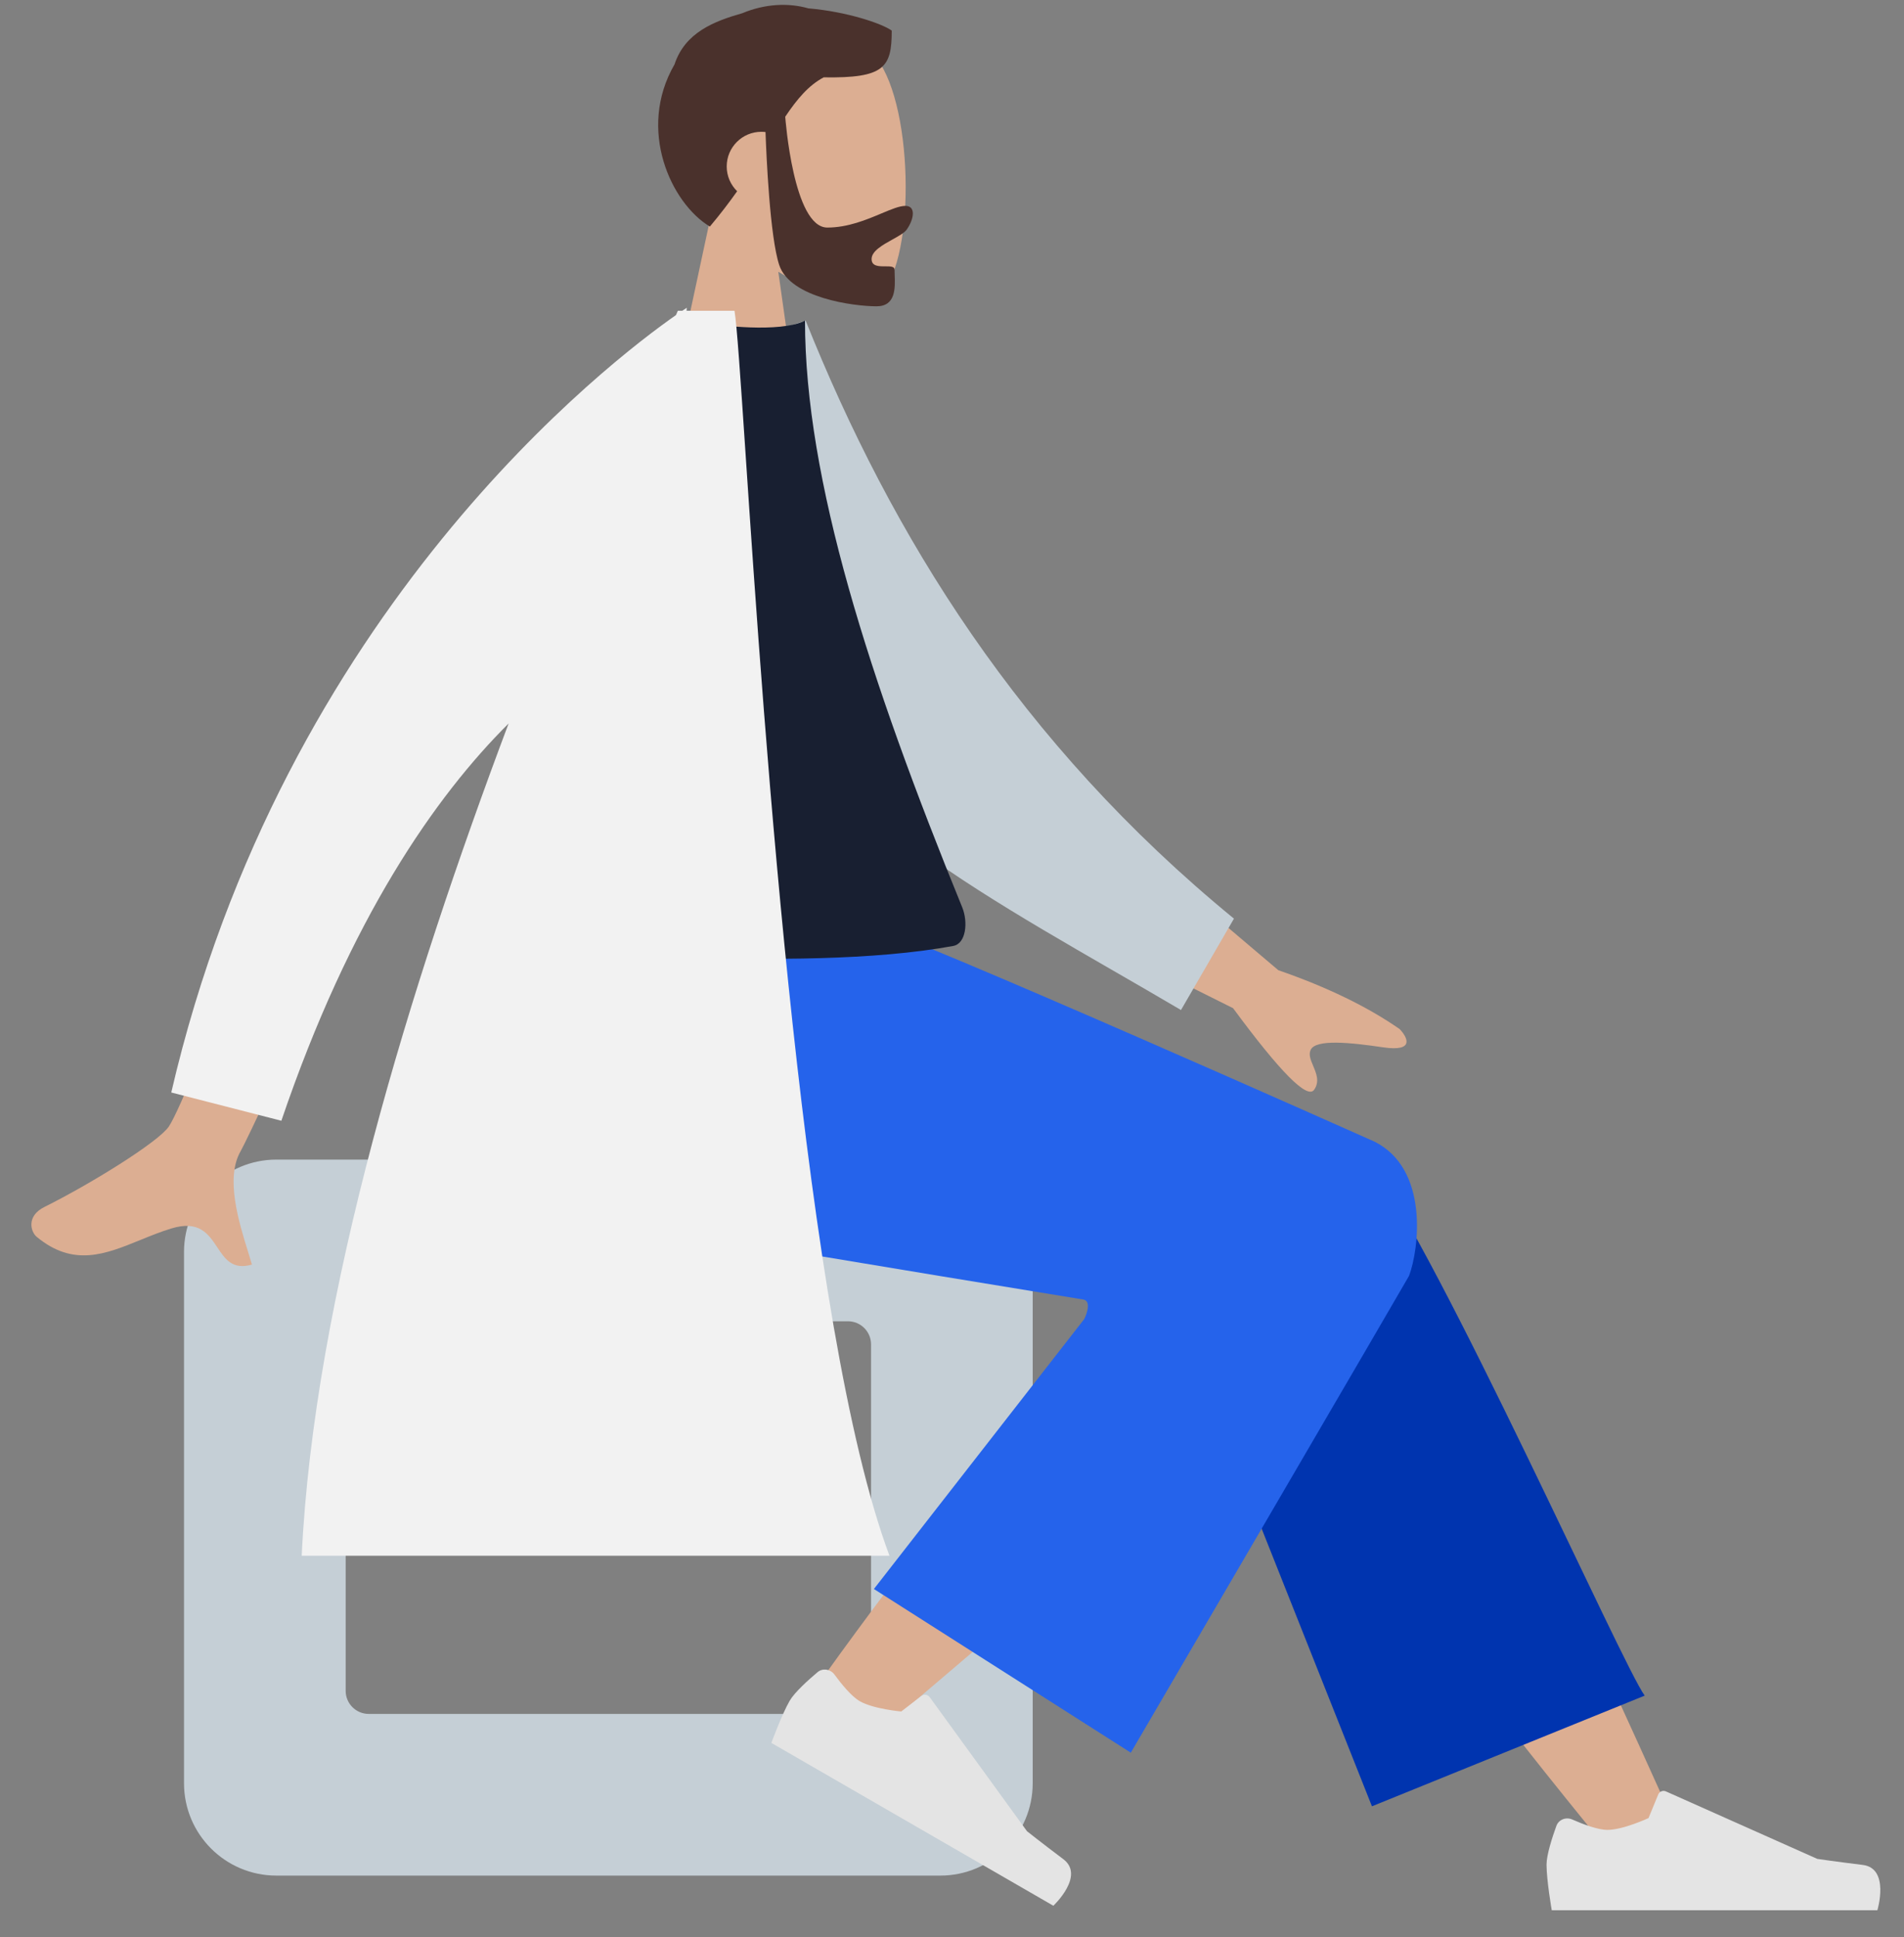
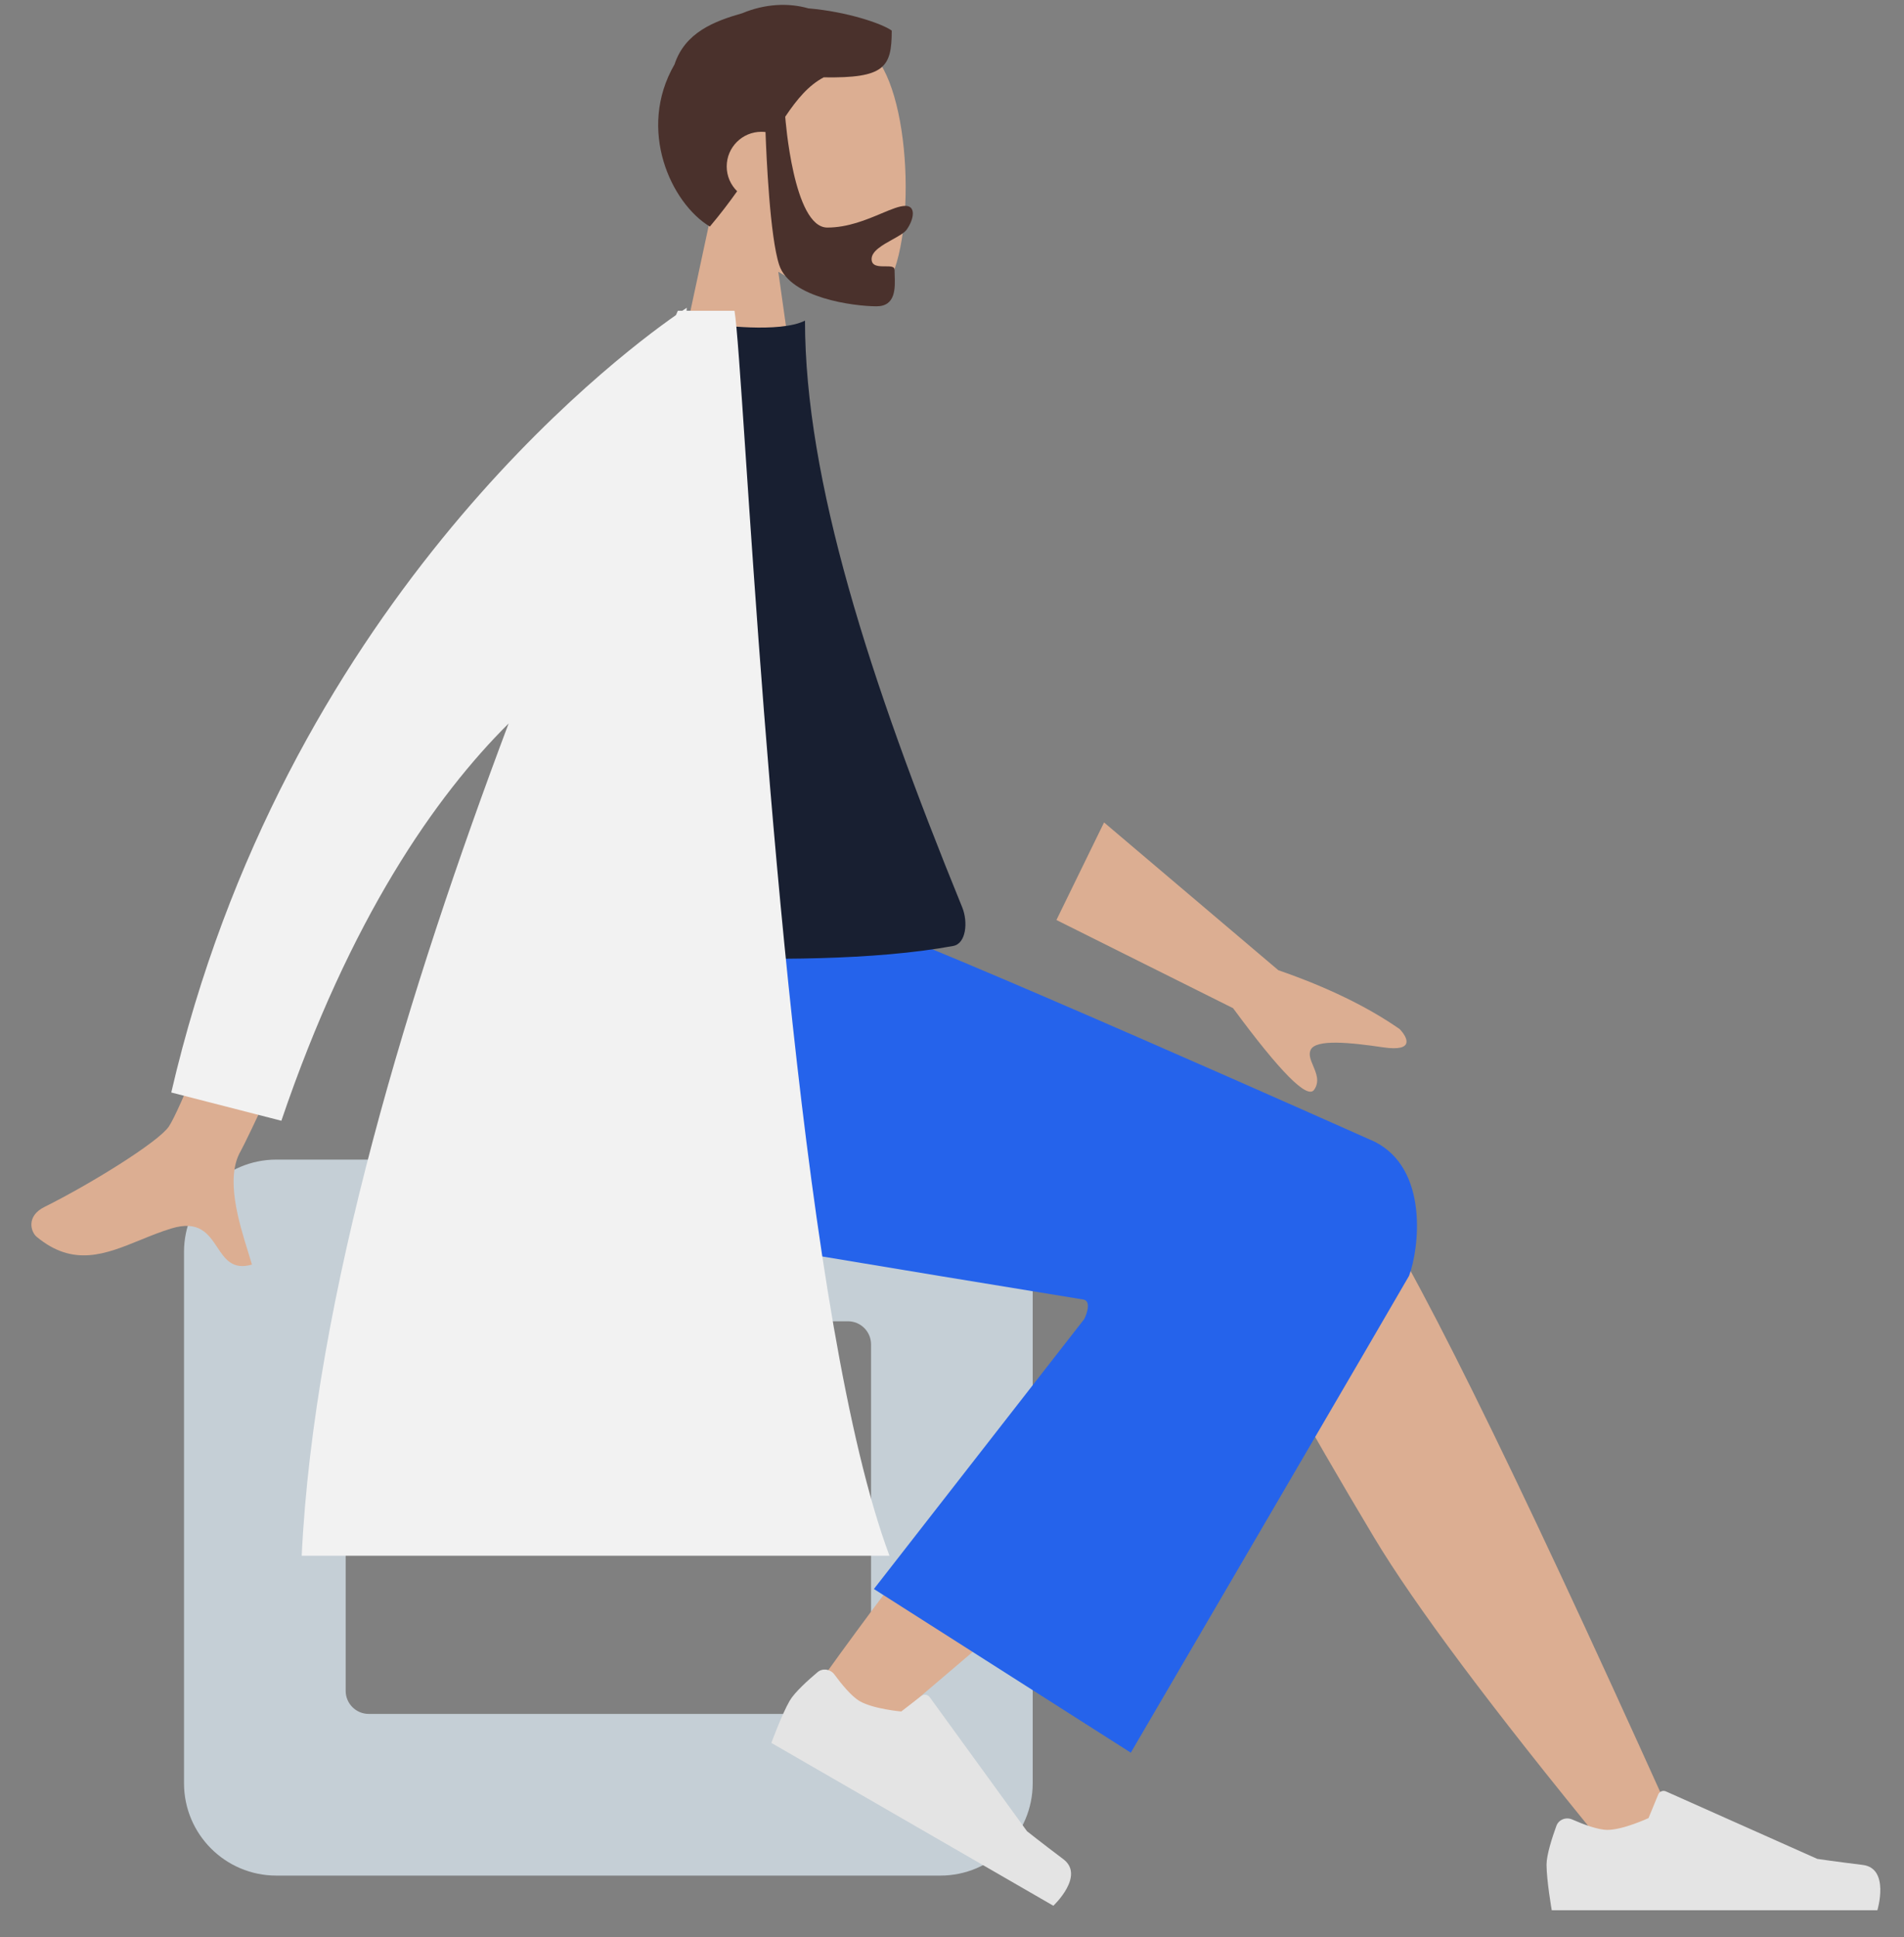
<svg xmlns="http://www.w3.org/2000/svg" viewBox="-22.872 101.175 329.787 335.475" fill="none" overflow="visible" width="329.787px" height="335.475px">
  <rect x="-22.872" y="101.175" width="329.787" height="335.475" fill="#808080" stroke="none" />
  <g id="Master/Pose/Sitting">
    <g id="Head/Front" transform="translate(38 73) scale(1 1)">
      <g id="Head/Front/Short Beard">
        <g id="Head">
          <path id="SKIN" fill-rule="evenodd" clip-rule="evenodd" d="M73.935 75.244C80.411 79.147 86.774 81.033 89.76 80.263C97.25 78.333 97.938 50.935 92.143 40.134C86.349 29.333 56.558 24.625 55.057 46.026C54.536 53.453 57.654 60.081 62.262 65.49L54 104H78L73.935 75.244Z" fill="#dcae92" />
        </g>
        <path id="Hair" fill-rule="evenodd" clip-rule="evenodd" d="M71.72 51.043C71.484 51.014 71.244 51 71 51C67.686 51 65 53.686 65 57C65 58.682 65.692 60.203 66.808 61.292C65.419 63.252 63.863 65.299 62.081 67.411C55.383 63.393 49.412 50.629 55.961 39.328C57.771 33.792 62.868 31.835 67.707 30.462C71.628 28.822 75.697 28.637 79.132 29.62C85.866 30.198 91.879 32.251 93.583 33.471C93.583 39.846 92.348 41.738 81.797 41.571C79.204 42.94 77.211 45.298 75.135 48.389C75.153 48.626 76.55 67.585 82.426 67.585C85.983 67.585 89.215 66.226 91.791 65.144C93.498 64.427 94.916 63.831 95.95 63.831C97.841 63.831 97.419 66.198 96.165 67.952C95.768 68.509 94.779 69.057 93.713 69.649C92.004 70.598 90.094 71.658 90.094 73.04C90.094 74.308 91.364 74.305 92.469 74.303C93.32 74.302 94.073 74.3 94.073 74.879C94.073 75.156 94.085 75.464 94.096 75.791C94.178 78.058 94.292 81.221 90.951 81.221C87.084 81.221 75.995 79.811 74.094 74.071C72.483 69.203 71.869 55.186 71.72 51.043Z" fill="#4a312c" />
      </g>
    </g>
    <g id="Lower Body/Sitting" transform="translate(-44 260) scale(1 1)">
      <g id="Lower Body/Sitting/Baggy Pants">
        <g id="Seat">
          <path id="Seat_2" fill-rule="evenodd" clip-rule="evenodd" d="M69 42C60.163 42 53 49.163 53 58V150C53 158.837 60.163 166 69 166H184C192.837 166 200 158.837 200 150V58C200 49.163 192.837 42 184 42H69ZM85 70C82.791 70 81 71.791 81 74V134C81 136.209 82.791 138 85 138H168C170.209 138 172 136.209 172 134V74C172 71.791 170.209 70 168 70H85Z" fill="#C5CFD6" />
        </g>
        <path id="SKIN" fill-rule="evenodd" clip-rule="evenodd" d="M299.159 161C279.443 136.924 266.103 119.075 259.138 107.454C247.213 87.555 237.453 69.848 234.373 63.084C227.028 46.955 251.282 39.403 256.771 46.926C265.079 58.312 282.822 94.143 310 154.417L299.159 161Z" fill="#dcae92" />
-         <path id="LegLower" fill-rule="evenodd" clip-rule="evenodd" d="M258.758 154L222.065 61.637C214.217 44.8 252.116 33.732 257.883 41.568C270.977 59.357 302.099 129.534 306 134.834L258.758 154Z" fill="#0034af" />
        <path id="SKIN" fill-rule="evenodd" clip-rule="evenodd" d="M161.033 135.477C168.181 125.051 194.179 89.974 208.339 75.461C212.408 71.29 216.379 67.288 220.134 63.557C231.296 52.47 253.524 71.106 242.382 81.205C214.635 106.355 174.151 140.307 170.769 143.334C166.028 147.577 156.541 142.029 161.033 135.477Z" fill="#dcae92" />
        <g id="Left [shoe]">
          <path id="shoe" fill-rule="evenodd" clip-rule="evenodd" d="M165.664 131.185C164.971 130.241 163.63 130.017 162.734 130.771C161.099 132.146 158.748 134.264 157.899 135.734C156.547 138.076 154.733 143.021 154.733 143.021C157.45 144.59 203.578 171.222 203.578 171.222C203.578 171.222 209.116 166.027 205.304 163.157C201.491 160.286 199.012 158.315 199.012 158.315L182.152 135.087C181.821 134.631 181.179 134.538 180.733 134.882L177.23 137.579C177.23 137.579 172.409 137.159 170.035 135.788C168.589 134.953 166.824 132.767 165.664 131.185Z" fill="#E4E4E4" />
        </g>
        <g id="Right [shoe]">
          <path id="shoe_2" fill-rule="evenodd" clip-rule="evenodd" d="M293.45 156.284C292.378 155.813 291.104 156.29 290.705 157.391C289.977 159.398 289 162.409 289 164.106C289 166.811 289.901 172 289.901 172C293.039 172 346.303 172 346.303 172C346.303 172 348.502 164.732 343.765 164.152C339.028 163.573 335.895 163.106 335.895 163.106L309.68 151.419C309.165 151.189 308.563 151.43 308.348 151.951L306.663 156.039C306.663 156.039 302.278 158.085 299.537 158.085C297.868 158.085 295.246 157.074 293.45 156.284Z" fill="#E4E4E4" />
        </g>
        <path id="Leg and Butt" fill-rule="evenodd" clip-rule="evenodd" d="M208.862 66.25C208.862 66.25 163.117 58.798 147.58 56.058C118.057 50.852 109.448 34.965 114.538 0.302L168.934 0.302C179.732 3.42 259.167 38.872 259.167 38.872C268.695 43.602 266.921 57.547 265.18 62.142C265.073 62.423 216.992 144.713 216.992 144.713L172.494 116.365L208.946 69.59C208.946 69.59 210.39 66.682 208.862 66.25Z" fill="#2563eb" />
      </g>
    </g>
    <g id="Upper Body" transform="translate(-22 155) scale(1 1)">
      <g id="Upper Body/Lab Coat">
        <path id="SKIN" fill-rule="evenodd" clip-rule="evenodd" d="M28.364 141.284C32.094 135.804 53.667 77.536 53.667 77.536L71.379 80.108C71.379 80.108 42.861 141.982 40.801 145.554C38.126 150.193 40.492 157.812 42.097 162.978C42.345 163.777 42.575 164.518 42.766 165.179C39.395 166.153 38.112 164.223 36.76 162.189C35.233 159.892 33.617 157.461 28.803 158.928C26.943 159.495 25.156 160.223 23.41 160.934C17.38 163.391 11.839 165.648 5.476 160.37C4.468 159.533 3.618 156.797 6.824 155.203C14.812 151.231 26.541 143.963 28.364 141.284ZM220.545 114.202L190.359 88.61L182.109 105.507L212.706 120.777C220.885 131.868 225.563 136.581 226.74 134.914C227.732 133.509 227.133 132.087 226.581 130.776C226.151 129.756 225.75 128.803 226.152 127.98C227.07 126.1 233.042 126.722 238.684 127.555C244.326 128.388 242.849 125.748 241.569 124.406C236.021 120.536 229.013 117.134 220.545 114.202Z" fill="#dcae92" />
-         <path id="Coat Back" fill-rule="evenodd" clip-rule="evenodd" d="M127.695 5.332L138.67 1.703C153.557 38.893 175.761 74.876 212.857 105.27L203.684 121.097C171.081 101.892 140.219 86.973 127.695 58.155C123.492 48.483 127.352 16.897 127.695 5.332Z" fill="#c5cfd6" />
        <path id="Shirt" fill-rule="evenodd" clip-rule="evenodd" d="M90 110C90 110 137.157 115 164.236 110C166.473 109.587 166.826 105.842 165.788 103.301C149.636 63.724 138.56 29.192 138.56 1.703C134.115 3.944 123 2.374 123 2.374C103.086 30.703 93.933 63.206 90 110Z" fill="#181F31" />
        <path id="Coat Front" fill-rule="evenodd" clip-rule="evenodd" d="M117.293 -5.36442e-07C117.807 -0.346 118.079 -0.519 118.079 -0.519L118.049 -5.36442e-07H126.349C126.766 2.453 127.376 11.543 128.267 24.798C131.504 72.965 138.436 176.127 153.191 215.606H51.385C53.533 170.722 70.082 117.047 87.224 71.47C74.575 84.056 59.801 105.153 47.862 140.273L28.793 135.378C48.226 51.638 105.162 8.452 116.21 0.744C116.318 0.495 116.425 0.247 116.532 -5.36442e-07H117.293Z" fill="#f2f2f2" />
      </g>
    </g>
  </g>
</svg>